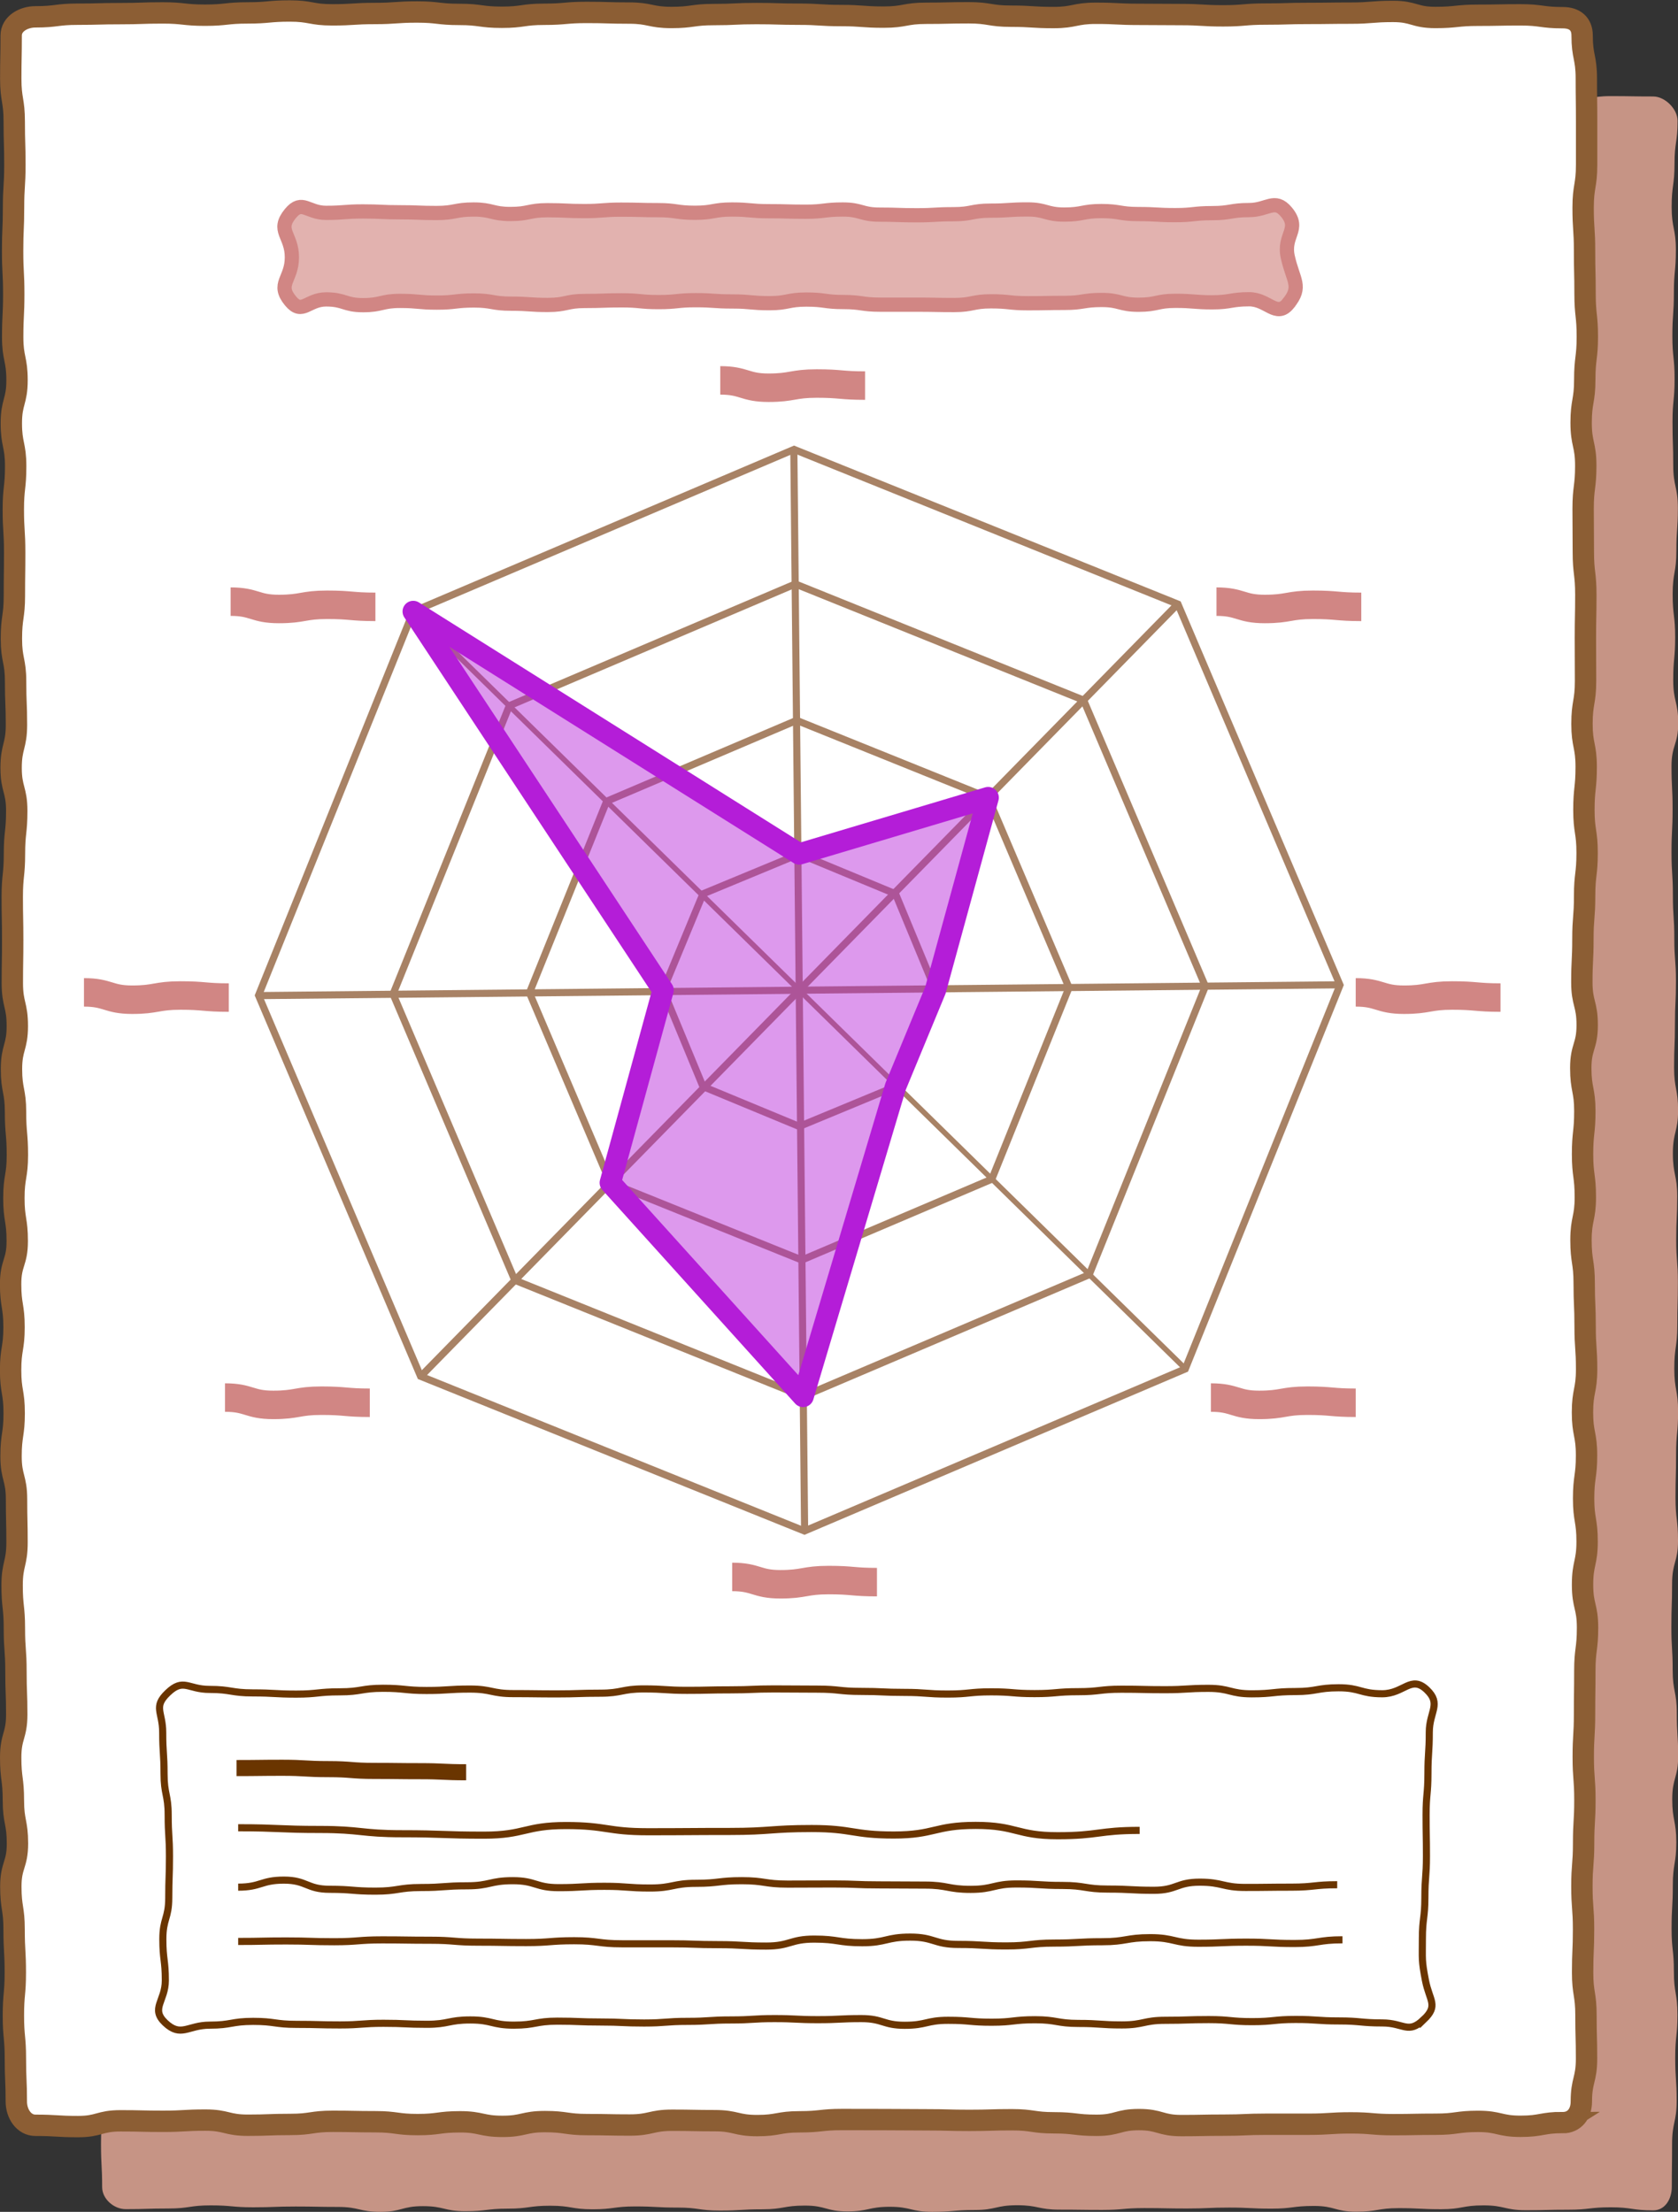
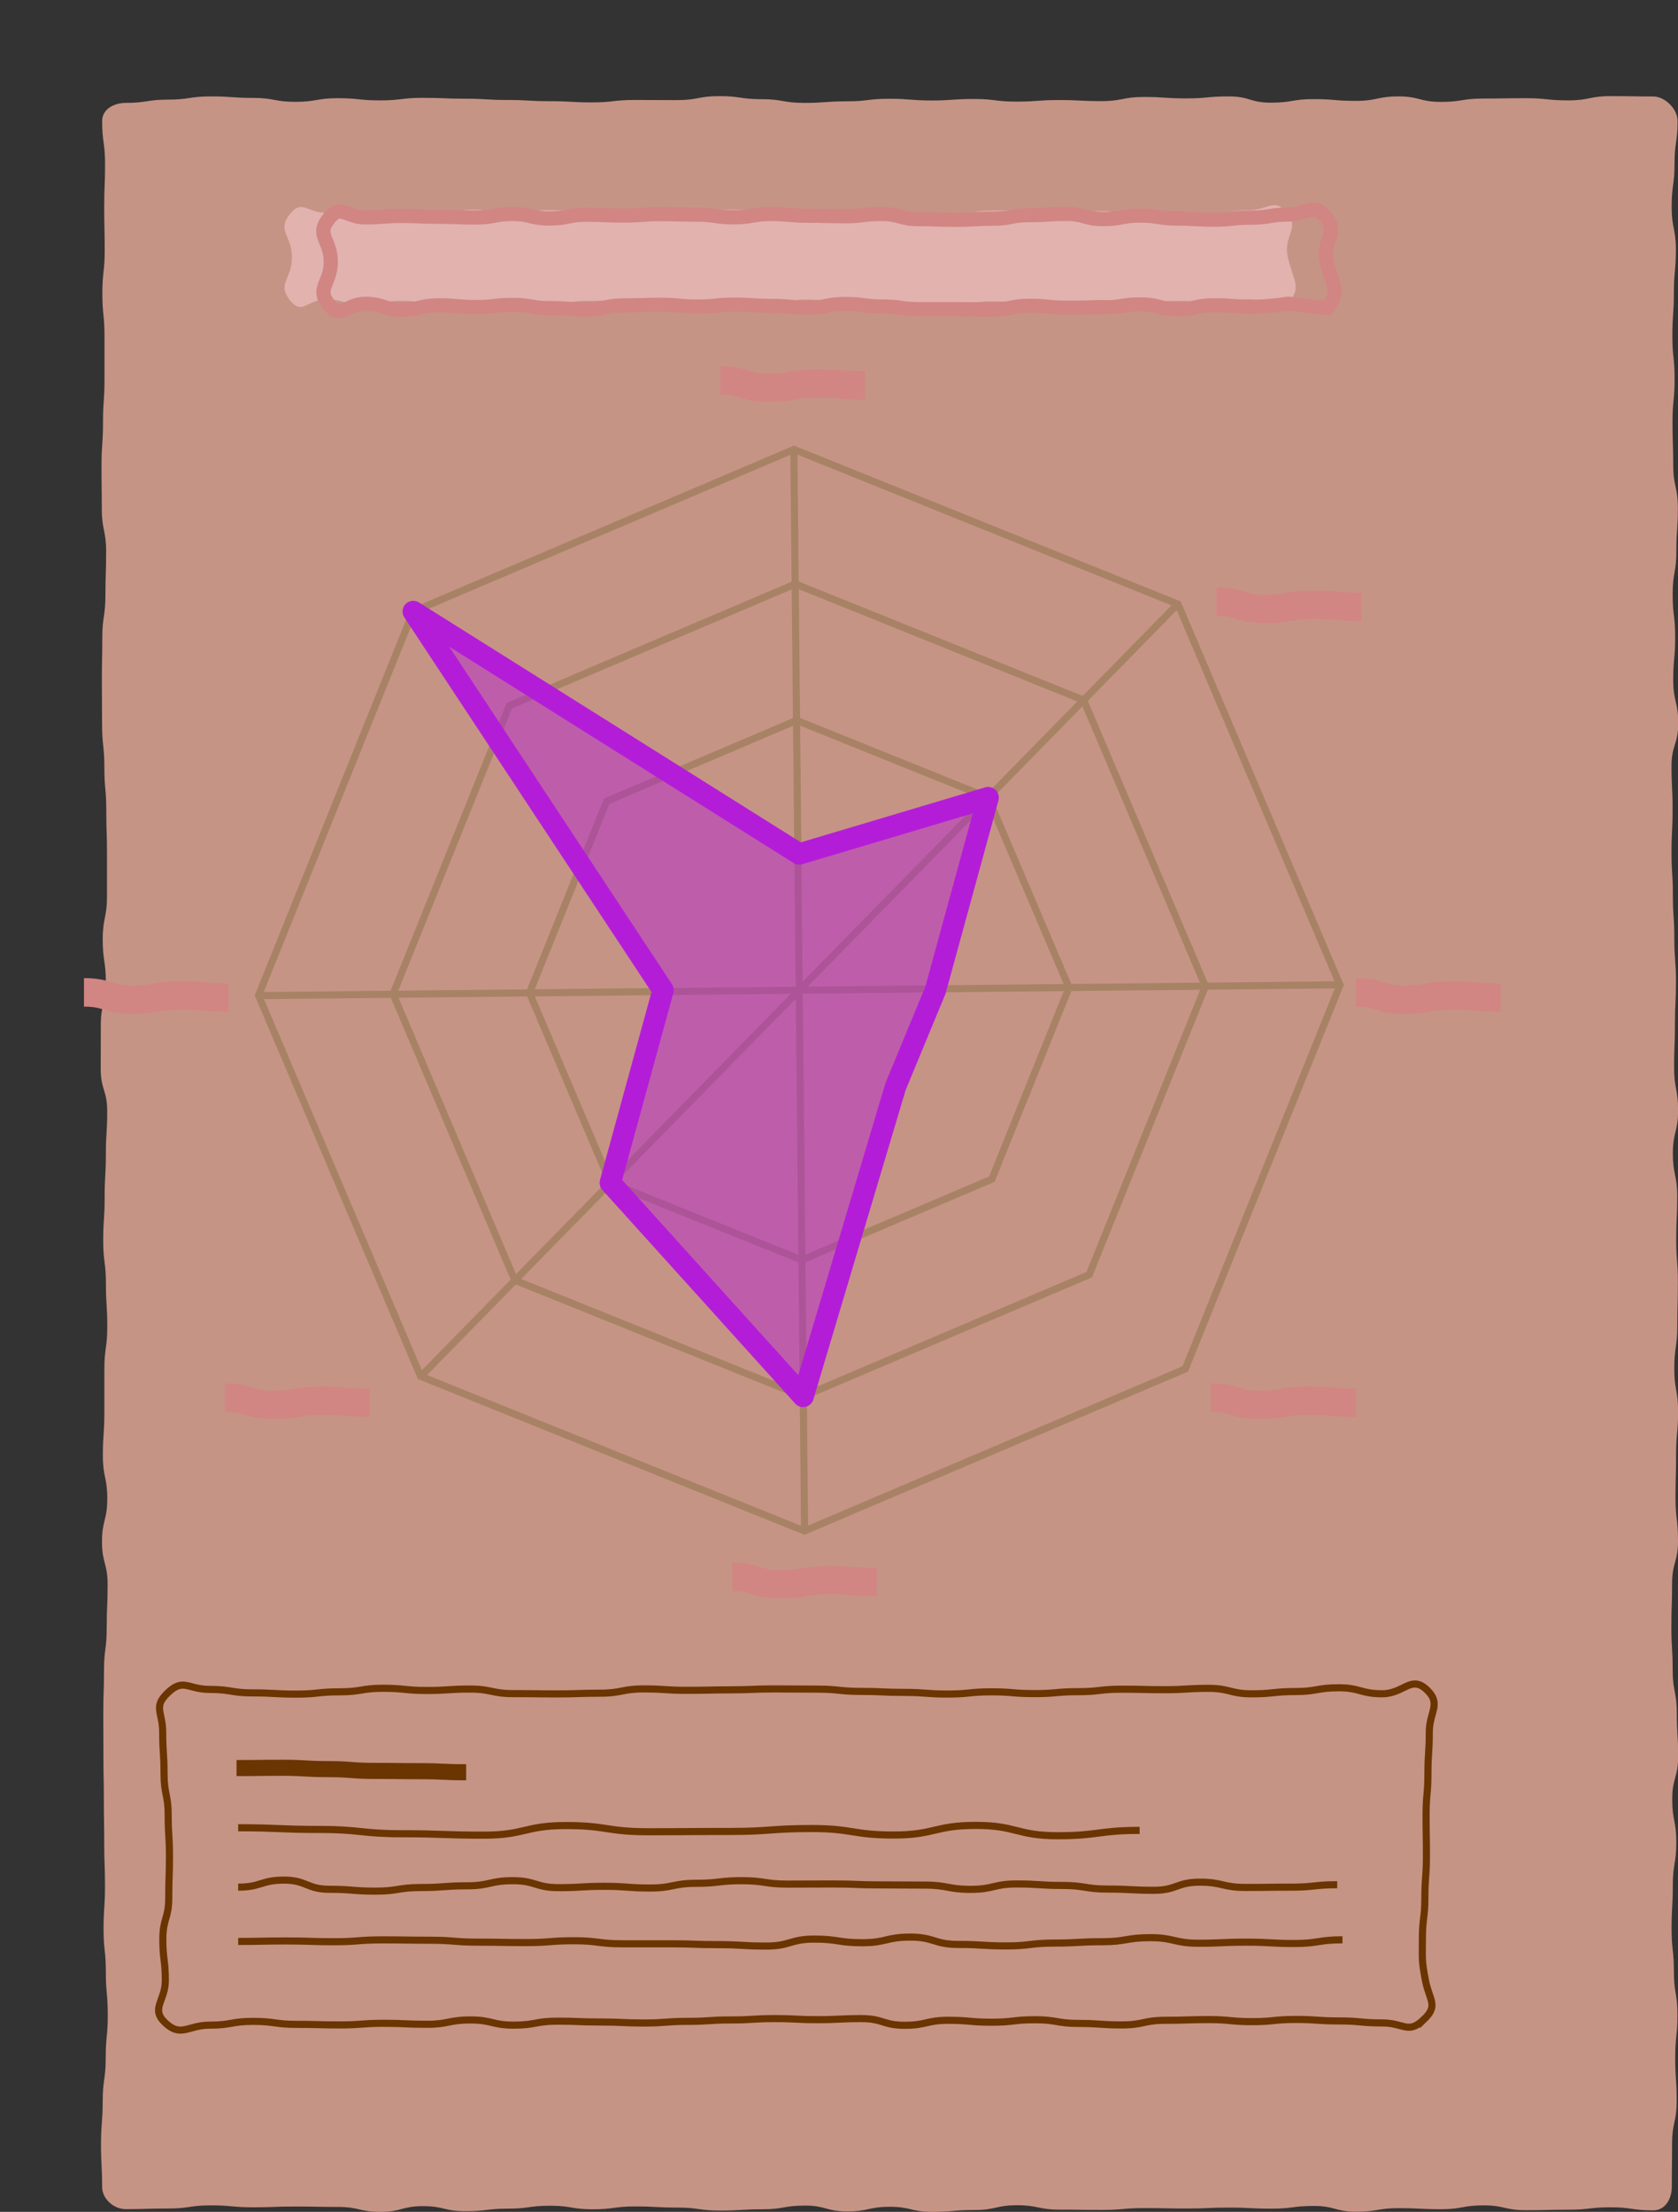
<svg xmlns="http://www.w3.org/2000/svg" id="_レイヤー_2" data-name="レイヤー_2" viewBox="0 0 235.6 310.5">
  <rect x="0" y="0" width="235.6" height="310.5" fill="#333333" stroke="none" />
  <defs>
    <style>
      .cls-1 {
        stroke-width: 4px;
      }

      .cls-1, .cls-2, .cls-3, .cls-4, .cls-5, .cls-6, .cls-7 {
        fill: none;
        stroke-miterlimit: 10;
      }

      .cls-1, .cls-3 {
        stroke: #d18684;
      }

      .cls-2, .cls-7 {
        stroke: #6a3500;
      }

      .cls-3 {
        stroke-width: 2px;
      }

      .cls-8 {
        fill: rgba(180, 29, 216, .45);
        stroke: #b41dd8;
        stroke-linecap: round;
        stroke-linejoin: round;
      }

      .cls-8, .cls-5 {
        stroke-width: 3px;
      }

      .cls-4, .cls-6 {
        stroke: #a88265;
      }

      .cls-9 {
        fill: #fff;
      }

      .cls-10 {
        fill: #e2b2af;
      }

      .cls-5 {
        stroke: #8c5e34;
      }

      .cls-6 {
        stroke-width: .75px;
      }

      .cls-7 {
        stroke-width: 2.26px;
      }

      .cls-11 {
        fill: #c69485;
      }
    </style>
  </defs>
  <g id="_お口の健康手帳__xFF9A__xFF70__xFF80__xFF9E__xFF70__xFF81__xFF6C__xFF70__xFF84_" data-name="お口の健康手帳__xFF9A__xFF70__xFF80__xFF9E__xFF70__xFF81__xFF6C__xFF70__xFF84_">
    <g>
      <path class="cls-11" d="M232.11,310.29c-2.98,0-2.98-.43-5.96-.43s-2.98.34-5.96.34-2.98.07-5.95.07-2.98-.68-5.95-.68-2.98.54-5.95.54-2.98-.15-5.95-.15-2.98.5-5.96.5-2.98-.81-5.95-.81-2.98.38-5.95.38-2.98-.15-5.95-.15-2.98.13-5.96.13-2.98-.06-5.95-.06-2.98.26-5.95.26-2.98-.04-5.96-.04-2.98-.62-5.95-.62-2.98.67-5.96.67-2.98.26-5.96.26-2.98-.71-5.96-.71-2.98.65-5.96.65-2.98-.82-5.96-.82-2.98.52-5.96.52-2.98.18-5.96.18-2.98-.42-5.96-.42-2.98-.16-5.96-.16-2.98.4-5.96.4-2.98-.5-5.96-.5-2.98.41-5.95.41-2.98.36-5.96.36-2.98-.71-5.96-.71-2.98.8-5.96.8-2.98-.69-5.96-.69-2.98-.06-5.96-.06-2.98.11-5.96.11-2.98-.27-5.96-.27-2.98.44-5.97.44-2.98.09-5.97.09c-1.66,0-3.3-1.44-3.3-3.09,0-3.02-.16-3.02-.16-6.04,0-3.02.24-3.02.24-6.04,0-3.02.42-3.02.42-6.04,0-3.02.29-3.02.29-6.04,0-3.02-.27-3.02-.27-6.04,0-3.02-.32-3.02-.32-6.04s.2-3.02.2-6.04c0-3.02-.11-3.02-.11-6.04,0-3.02-.05-3.02-.05-6.04,0-3.02-.06-3.02-.06-6.04,0-3.02-.02-3.02-.02-6.04s.1-3.02.1-6.04.38-3.02.38-6.04.13-3.02.13-6.04c0-3.02-.79-3.02-.79-6.04,0-3.02.74-3.02.74-6.04s-.62-3.02-.62-6.04c0-3.02.21-3.02.21-6.04q0-3.02,0-6.04c0-3.02.41-3.02.41-6.04,0-3.02-.19-3.02-.19-6.04,0-3.02-.38-3.02-.38-6.04,0-3.02.2-3.02.2-6.04,0-3.02.17-3.02.17-6.04,0-3.02.19-3.02.19-6.04,0-3.02-.91-3.02-.91-6.04,0-3.02.01-3.02.01-6.04,0-3.02.71-3.02.71-6.04,0-3.02-.44-3.02-.44-6.04s.6-3.02.6-6.04,0-3.02,0-6.04-.1-3.02-.1-6.05c0-3.02-.27-3.02-.27-6.04,0-3.02-.32-3.02-.32-6.05,0-3.02-.03-3.02-.03-6.05,0-3.02.06-3.02.06-6.05,0-3.02.44-3.02.44-6.05,0-3.02.1-3.02.1-6.05,0-3.02-.61-3.02-.61-6.04,0-3.02-.04-3.02-.04-6.04s.21-3.02.21-6.05c0-3.02.21-3.02.21-6.05s0-3.02,0-6.05c0-3.02-.3-3.02-.3-6.05,0-3.02.33-3.02.33-6.04,0-3.02-.07-3.02-.07-6.05,0-3.03.12-3.03.12-6.05,0-3.03-.41-3.03-.41-6.05,0-1.66,1.66-2.54,3.31-2.54,2.98,0,2.98-.46,5.96-.46s2.98-.45,5.96-.45,2.98.21,5.95.21,2.98.55,5.95.55,2.98-.51,5.95-.51,2.98.31,5.95.31,2.98-.36,5.96-.36,2.98.12,5.95.12,2.98.18,5.95.18,2.98.17,5.95.17,2.98.17,5.96.17,2.98-.34,5.95-.34,2.98.02,5.95.02,2.98-.56,5.96-.56,2.98.43,5.95.43,2.98.52,5.96.52,2.98-.22,5.96-.22,2.98-.36,5.96-.36,2.98.24,5.96.24,2.98-.21,5.96-.21,2.98.37,5.96.37,2.98-.22,5.96-.22,2.98.15,5.96.15,2.98-.58,5.96-.58,2.98.2,5.96.2,2.98-.28,5.96-.28,2.98.88,5.95.88,2.98-.5,5.96-.5,2.98.25,5.96.25,2.98-.63,5.96-.63,2.98.77,5.96.77,2.98-.47,5.96-.47,2.98-.05,5.96-.05,2.98.31,5.96.31,2.98-.6,5.97-.6,2.98.05,5.97.05c1.66,0,3.42,1.76,3.42,3.42,0,3.02-.43,3.02-.43,6.04,0,3.02-.4,3.02-.4,6.04s.59,3.02.59,6.04-.28,3.02-.28,6.04-.21,3.02-.21,6.04c0,3.02.31,3.02.31,6.04,0,3.02-.29,3.02-.29,6.04,0,3.02.1,3.02.1,6.04,0,3.02.65,3.02.65,6.04,0,3.02-.21,3.02-.21,6.04,0,3.02-.52,3.02-.52,6.04s.35,3.02.35,6.04c0,3.02-.27,3.02-.27,6.04s.7,3.02.7,6.04c0,3.02-.94,3.02-.94,6.04,0,3.02.15,3.02.15,6.04,0,3.02-.15,3.02-.15,6.04s.19,3.02.19,6.04.2,3.02.2,6.04c0,3.02.23,3.02.23,6.04,0,3.02-.14,3.02-.14,6.04,0,3.02-.12,3.02-.12,6.04s.56,3.02.56,6.04c0,3.02-.73,3.02-.73,6.04s.61,3.02.61,6.04-.14,3.02-.14,6.04c0,3.02.23,3.02.23,6.04,0,3.02-.08,3.02-.08,6.04s-.42,3.02-.42,6.04c0,3.02.53,3.02.53,6.04s-.28,3.02-.28,6.04c0,3.02-.08,3.02-.08,6.05,0,3.02.35,3.02.35,6.04,0,3.02-.83,3.02-.83,6.05s-.1,3.02-.1,6.05c0,3.02.18,3.02.18,6.05,0,3.02.58,3.02.58,6.05,0,3.02.19,3.02.19,6.05s-.83,3.02-.83,6.04c0,3.02.57,3.02.57,6.04,0,3.02-.49,3.02-.49,6.05s-.17,3.02-.17,6.05.32,3.02.32,6.05c0,3.02.5,3.02.5,6.05,0,3.02-.31,3.02-.31,6.04,0,3.02.2,3.02.2,6.05,0,3.03-.64,3.03-.64,6.05s-.04,3.03-.04,6.05c0,1.66-.93,3.28-2.59,3.28Z" />
      <g>
-         <path class="cls-9" d="M219.45,297.96c-2.98,0-2.98.53-5.96.53s-2.98-.69-5.96-.69-2.98.4-5.95.4-2.98.06-5.95.06-2.98-.25-5.95-.25-2.98.19-5.95.19-2.98,0-5.96,0-2.98.13-5.95.13-2.98.06-5.95.06-2.98-.84-5.95-.84-2.98.8-5.96.8-2.98-.35-5.95-.35-2.98-.43-5.95-.43-2.98.09-5.96.09-2.98-.08-5.95-.08-2.98-.03-5.96-.03-2.98-.01-5.96-.01-2.98.32-5.96.32-2.98.53-5.96.53-2.98-.69-5.96-.69-2.98-.06-5.96-.06-2.98.67-5.96.67-2.98-.06-5.96-.06-2.98-.42-5.96-.42-2.98.67-5.96.67-2.98-.64-5.96-.64-2.98.39-5.95.39-2.98-.4-5.96-.4-2.98-.06-5.96-.06-2.98.44-5.96.44-2.98.11-5.96.11-2.98-.72-5.96-.72-2.98.17-5.96.17-2.98-.07-5.96-.07-2.98.81-5.97.81-2.98-.18-5.97-.18c-1.66,0-2.69-1.66-2.69-3.32,0-3.02-.13-3.02-.13-6.04s-.28-3.02-.28-6.04.27-3.02.27-6.04-.17-3.02-.17-6.04-.46-3.02-.46-6.04.93-3.02.93-6.04-.57-3.02-.57-6.04-.38-3.02-.38-6.04.85-3.02.85-6.04-.11-3.02-.11-6.04-.22-3.02-.22-6.04-.32-3.02-.32-6.04.69-3.02.69-6.04-.07-3.02-.07-6.04-.77-3.02-.77-6.04.44-3.02.44-6.04-.5-3.02-.5-6.04.48-3.02.48-6.04-.48-3.02-.48-6.04.93-3.02.93-6.04-.47-3.02-.47-6.04.49-3.02.49-6.04-.26-3.02-.26-6.04-.57-3.02-.57-6.04.82-3.02.82-6.04-.7-3.02-.7-6.04.05-3.02.05-6.04-.06-3.02-.06-6.04.31-3.02.31-6.04.32-3.02.32-6.04-.79-3.02-.79-6.04.75-3.02.75-6.05-.12-3.02-.12-6.04-.59-3.02-.59-6.05.42-3.02.42-6.05.04-3.02.04-6.05-.19-3.02-.19-6.05.33-3.02.33-6.05-.61-3.02-.61-6.04.8-3.02.8-6.04-.61-3.02-.61-6.05.15-3.02.15-6.05-.16-3.02-.16-6.05.13-3.02.13-6.05.19-3.02.19-6.04-.09-3.02-.09-6.05-.49-3.03-.49-6.05.06-3.03.06-6.05c0-1.66,1.75-2.62,3.4-2.62,2.98,0,2.98-.37,5.96-.37s2.98-.08,5.96-.08,2.98-.1,5.95-.1,2.98.32,5.95.32,2.98-.32,5.95-.32,2.98-.27,5.95-.27,2.98.54,5.96.54,2.98-.19,5.95-.19,2.98-.21,5.95-.21,2.98.34,5.95.34,2.98.4,5.96.4,2.98-.42,5.95-.42,2.98-.26,5.95-.26,2.98.09,5.96.09,2.98.62,5.95.62,2.98-.41,5.96-.41,2.98-.14,5.96-.14,2.98.09,5.96.09,2.98.19,5.96.19,2.98.22,5.96.22,2.98-.54,5.96-.54,2.98-.07,5.96-.07,2.98.48,5.96.48,2.98.19,5.96.19,2.98-.6,5.96-.6,2.98.15,5.96.15,2.98.03,5.95.03,2.98.18,5.96.18,2.98-.25,5.96-.25,2.98-.09,5.96-.09,2.98-.04,5.96-.04,2.98-.24,5.96-.24,2.98.85,5.96.85,2.98-.31,5.96-.31,2.98-.06,5.97-.06,2.98.4,5.97.4c1.66,0,2.7.85,2.7,2.5,0,3.02.59,3.02.59,6.04s.04,3.02.04,6.04,0,3.02,0,6.04-.49,3.02-.49,6.04.2,3.02.2,6.04.07,3.02.07,6.04.32,3.02.32,6.04-.36,3.02-.36,6.04-.51,3.02-.51,6.04.65,3.02.65,6.04-.37,3.02-.37,6.04.03,3.02.03,6.04.35,3.02.35,6.04-.06,3.02-.06,6.04.02,3.02.02,6.04-.5,3.02-.5,6.04.59,3.02.59,6.04-.32,3.02-.32,6.04.45,3.02.45,6.04-.35,3.02-.35,6.04-.24,3.02-.24,6.04-.15,3.02-.15,6.04.75,3.02.75,6.04-.9,3.02-.9,6.04.57,3.02.57,6.04-.32,3.02-.32,6.04.39,3.02.39,6.04-.61,3.02-.61,6.04.45,3.02.45,6.04.13,3.02.13,6.04.21,3.02.21,6.04-.58,3.02-.58,6.05.57,3.02.57,6.04-.41,3.02-.41,6.05.49,3.02.49,6.05-.64,3.02-.64,6.05.7,3.02.7,6.05-.38,3.02-.38,6.05-.04,3.02-.04,6.04-.18,3.02-.18,6.04.23,3.02.23,6.05-.18,3.02-.18,6.05-.24,3.02-.24,6.05.23,3.02.23,6.05-.13,3.02-.13,6.04.47,3.02.47,6.05.08,3.03.08,6.05-.73,3.03-.73,6.05c0,1.66-.95,2.95-2.61,2.95Z" />
-         <path class="cls-5" d="M219.45,297.96c-2.98,0-2.98.53-5.96.53s-2.98-.69-5.96-.69-2.98.4-5.95.4-2.98.06-5.95.06-2.98-.25-5.95-.25-2.98.19-5.95.19-2.98,0-5.96,0-2.98.13-5.95.13-2.98.06-5.95.06-2.98-.84-5.95-.84-2.98.8-5.96.8-2.98-.35-5.95-.35-2.98-.43-5.95-.43-2.98.09-5.96.09-2.98-.08-5.95-.08-2.98-.03-5.96-.03-2.98-.01-5.96-.01-2.98.32-5.96.32-2.98.53-5.96.53-2.98-.69-5.96-.69-2.98-.06-5.96-.06-2.98.67-5.96.67-2.98-.06-5.96-.06-2.98-.42-5.96-.42-2.98.67-5.96.67-2.98-.64-5.96-.64-2.98.39-5.95.39-2.98-.4-5.96-.4-2.98-.06-5.96-.06-2.98.44-5.96.44-2.98.11-5.96.11-2.98-.72-5.96-.72-2.98.17-5.96.17-2.98-.07-5.96-.07-2.98.81-5.97.81-2.98-.18-5.97-.18c-1.66,0-2.69-1.66-2.69-3.32,0-3.02-.13-3.02-.13-6.04s-.28-3.02-.28-6.04.27-3.02.27-6.04-.17-3.02-.17-6.04-.46-3.02-.46-6.04.93-3.02.93-6.04-.57-3.02-.57-6.04-.38-3.02-.38-6.04.85-3.02.85-6.04-.11-3.02-.11-6.04-.22-3.02-.22-6.04-.32-3.02-.32-6.04.69-3.02.69-6.04-.07-3.02-.07-6.04-.77-3.02-.77-6.04.44-3.02.44-6.04-.5-3.02-.5-6.04.48-3.02.48-6.04-.48-3.02-.48-6.04.93-3.02.93-6.04-.47-3.02-.47-6.04.49-3.02.49-6.04-.26-3.02-.26-6.04-.57-3.02-.57-6.04.82-3.02.82-6.04-.7-3.02-.7-6.04.05-3.02.05-6.04-.06-3.02-.06-6.04.31-3.02.31-6.04.32-3.02.32-6.04-.79-3.02-.79-6.04.75-3.02.75-6.05-.12-3.02-.12-6.04-.59-3.02-.59-6.05.42-3.02.42-6.05.04-3.02.04-6.05-.19-3.02-.19-6.05.33-3.02.33-6.05-.61-3.02-.61-6.04.8-3.02.8-6.04-.61-3.02-.61-6.05.15-3.02.15-6.05-.16-3.02-.16-6.05.13-3.02.13-6.05.19-3.02.19-6.04-.09-3.02-.09-6.05-.49-3.03-.49-6.05.06-3.03.06-6.05c0-1.66,1.75-2.62,3.4-2.62,2.98,0,2.98-.37,5.96-.37s2.98-.08,5.96-.08,2.98-.1,5.95-.1,2.98.32,5.95.32,2.98-.32,5.95-.32,2.98-.27,5.95-.27,2.98.54,5.96.54,2.98-.19,5.95-.19,2.98-.21,5.95-.21,2.98.34,5.95.34,2.98.4,5.96.4,2.98-.42,5.95-.42,2.98-.26,5.95-.26,2.98.09,5.96.09,2.98.62,5.95.62,2.98-.41,5.96-.41,2.98-.14,5.96-.14,2.98.09,5.96.09,2.98.19,5.96.19,2.98.22,5.96.22,2.98-.54,5.96-.54,2.98-.07,5.96-.07,2.98.48,5.96.48,2.98.19,5.96.19,2.98-.6,5.96-.6,2.98.15,5.96.15,2.98.03,5.95.03,2.98.18,5.96.18,2.98-.25,5.96-.25,2.98-.09,5.96-.09,2.98-.04,5.96-.04,2.98-.24,5.96-.24,2.98.85,5.96.85,2.98-.31,5.96-.31,2.98-.06,5.97-.06,2.98.4,5.97.4c1.66,0,2.7.85,2.7,2.5,0,3.02.59,3.02.59,6.04s.04,3.02.04,6.04,0,3.02,0,6.04-.49,3.02-.49,6.04.2,3.02.2,6.04.07,3.02.07,6.04.32,3.02.32,6.04-.36,3.02-.36,6.04-.51,3.02-.51,6.04.65,3.02.65,6.04-.37,3.02-.37,6.04.03,3.02.03,6.04.35,3.02.35,6.04-.06,3.02-.06,6.04.02,3.02.02,6.04-.5,3.02-.5,6.04.59,3.02.59,6.04-.32,3.02-.32,6.04.45,3.02.45,6.04-.35,3.02-.35,6.04-.24,3.02-.24,6.04-.15,3.02-.15,6.04.75,3.02.75,6.04-.9,3.02-.9,6.04.57,3.02.57,6.04-.32,3.02-.32,6.04.39,3.02.39,6.04-.61,3.02-.61,6.04.45,3.02.45,6.04.13,3.02.13,6.04.21,3.02.21,6.04-.58,3.02-.58,6.05.57,3.02.57,6.04-.41,3.02-.41,6.05.49,3.02.49,6.05-.64,3.02-.64,6.05.7,3.02.7,6.05-.38,3.02-.38,6.05-.04,3.02-.04,6.04-.18,3.02-.18,6.04.23,3.02.23,6.05-.18,3.02-.18,6.05-.24,3.02-.24,6.05.23,3.02.23,6.05-.13,3.02-.13,6.04.47,3.02.47,6.05.08,3.03.08,6.05-.73,3.03-.73,6.05c0,1.66-.95,2.95-2.61,2.95Z" />
-       </g>
+         </g>
      <g>
        <path class="cls-2" d="M199.9,283.51c-2.2,2.1-2.76.47-5.81.47s-3.05-.28-6.09-.28-3.05-.21-6.09-.21-3.05.31-6.1.31-3.05-.29-6.09-.29-3.05.1-6.1.1-3.05.65-6.1.65-3.05-.21-6.09-.21-3.05-.52-6.1-.52-3.05.35-6.1.35-3.05-.27-6.1-.27-3.05.7-6.1.7-3.05-.94-6.1-.94-3.05.15-6.1.15-3.05-.15-6.1-.15-3.05.19-6.1.19-3.05.2-6.1.2-3.05.23-6.1.23-3.05-.14-6.1-.14-3.05-.12-6.09-.12-3.05.56-6.1.56-3.05-.73-6.1-.73-3.05.61-6.1.61-3.05-.14-6.1-.14-3.05.23-6.1.23-3.05-.08-6.1-.08-3.05-.42-6.1-.42-3.05.53-6.11.53-4.02,1.77-6.24-.33c-2.1-2,.02-3.04.02-5.94s-.35-2.9-.35-5.8c0-2.9.83-2.9.83-5.8,0-2.9.1-2.9.1-5.81s-.18-2.9-.18-5.8c0-2.9-.58-2.9-.58-5.81,0-2.91-.19-2.91-.19-5.81,0-2.91-1.38-3.55.72-5.56,2.2-2.1,2.81-.47,5.85-.47s3.05.49,6.09.49,3.05.17,6.09.17,3.05-.32,6.1-.32,3.05-.5,6.09-.5,3.05.31,6.1.31,3.05-.2,6.1-.2,3.05.64,6.09.64,3.05.04,6.1.04,3.05-.1,6.1-.1,3.05-.6,6.1-.6,3.05.2,6.1.2,3.05-.07,6.1-.07,3.05-.13,6.1-.13,3.05.03,6.1.03,3.05.32,6.1.32,3.05.14,6.1.14,3.05.23,6.1.23,3.05-.31,6.1-.31,3.05.25,6.09.25,3.05-.27,6.1-.27,3.05-.35,6.1-.35,3.05.07,6.1.07,3.05-.19,6.1-.19,3.05.77,6.1.77,3.05-.32,6.1-.32,3.05-.53,6.1-.53,3.05.84,6.11.84,4.04-2.67,6.26-.56c2.1,2,.35,3.06.35,5.96s-.19,2.9-.19,5.8c0,2.9-.26,2.9-.26,5.8,0,2.9.05,2.9.05,5.81,0,2.9-.22,2.9-.22,5.8s-.35,2.9-.35,5.81c0,2.91-.12,2.97.43,5.82.57,2.9,1.86,3.5-.24,5.51Z" />
        <path class="cls-2" d="M33.44,256.58c5.75,0,5.75.24,11.5.24s5.75.6,11.51.6,5.75.2,11.5.2,5.75-1.35,11.51-1.35,5.75.87,11.51.87,5.75-.04,11.5-.04,5.75-.41,11.5-.41,5.75.91,11.51.91,5.75-1.35,11.51-1.35,5.76,1.45,11.51,1.45,5.76-.75,11.51-.75" />
        <path class="cls-2" d="M33.44,264.92c3.21,0,3.21-.99,6.42-.99s3.21,1.29,6.43,1.29,3.21.26,6.42.26,3.21-.51,6.43-.51,3.21-.24,6.43-.24,3.21-.72,6.43-.72,3.21.98,6.43.98,3.21-.19,6.43-.19,3.21.24,6.43.24,3.21-.66,6.43-.66,3.21-.37,6.43-.37,3.21.48,6.43.48,3.21-.02,6.43-.02,3.21.13,6.43.13,3.21.03,6.42.03,3.21.6,6.43.6,3.21-.76,6.43-.76,3.21.21,6.43.21,3.21.51,6.43.51,3.22.17,6.43.17,3.21-1.14,6.43-1.14,3.22.74,6.43.74,3.22-.04,6.44-.04,3.22-.34,6.44-.34" />
        <path class="cls-2" d="M33.44,272.54c3.37,0,3.37-.07,6.74-.07s3.37.11,6.74.11,3.37-.26,6.74-.26,3.37.05,6.74.05,3.37.27,6.74.27,3.37.06,6.74.06,3.37-.26,6.74-.26,3.37.43,6.74.43,3.37,0,6.74,0,3.37.12,6.74.12,3.37.2,6.74.2,3.37-.98,6.74-.98,3.37.51,6.74.51,3.37-.79,6.74-.79,3.37,1.03,6.74,1.03,3.37.21,6.74.21,3.37-.4,6.74-.4,3.37-.19,6.74-.19,3.37-.57,6.74-.57,3.37.78,6.74.78,3.37-.15,6.75-.15,3.38.19,6.75.19,3.38-.52,6.75-.52" />
        <path class="cls-7" d="M33.21,248.2c3.22,0,3.22-.04,6.45-.04s3.22.19,6.44.19,3.22.25,6.45.25,3.23.04,6.45.04,3.23.15,6.45.15" />
      </g>
-       <path class="cls-1" d="M32.38,84.46c3.39,0,3.39,1.03,6.77,1.03s3.39-.59,6.78-.59,3.39.29,6.78.29" />
      <path class="cls-1" d="M170.8,84.46c3.39,0,3.39,1.03,6.77,1.03s3.39-.59,6.78-.59,3.39.29,6.78.29" />
      <path class="cls-1" d="M31.59,196.19c3.39,0,3.39,1.03,6.77,1.03s3.39-.59,6.78-.59,3.39.29,6.78.29" />
      <path class="cls-1" d="M170.02,196.19c3.39,0,3.39,1.03,6.77,1.03s3.39-.59,6.78-.59,3.39.29,6.78.29" />
      <path class="cls-1" d="M101.13,53.4c3.39,0,3.39,1.03,6.77,1.03s3.39-.59,6.78-.59,3.39.29,6.78.29" />
      <path class="cls-1" d="M102.8,221.37c3.39,0,3.39,1.03,6.77,1.03s3.39-.59,6.78-.59,3.39.29,6.78.29" />
      <path class="cls-1" d="M190.35,139.31c3.39,0,3.39,1.03,6.77,1.03s3.39-.59,6.78-.59,3.39.29,6.78.29" />
      <path class="cls-1" d="M11.79,139.31c3.39,0,3.39,1.03,6.77,1.03s3.39-.59,6.78-.59,3.39.29,6.78.29" />
      <g>
        <path class="cls-10" d="M180.86,42.64c-1.65,2-2.87-.63-5.46-.63s-2.59.43-5.18.43-2.59-.21-5.18-.21-2.59.55-5.18.55-2.59-.67-5.18-.67-2.59.41-5.18.41-2.59.05-5.18.05-2.59-.27-5.18-.27-2.59.52-5.18.52-2.59-.05-5.18-.05-2.59,0-5.19,0-2.59-.37-5.18-.37-2.59-.35-5.19-.35-2.59.51-5.19.51-2.59-.24-5.19-.24-2.59-.18-5.18-.18-2.59.27-5.19.27-2.59-.25-5.18-.25-2.59.09-5.18.09-2.59.56-5.19.56-2.59-.18-5.19-.18-2.59-.45-5.19-.45c-2.59,0-2.59.3-5.19.3s-2.59-.24-5.19-.24-2.59.6-5.19.6-2.6-.81-5.19-.81-3.34,2.22-4.99.22c-2-2.43.19-2.98.19-6.13s-2.21-3.72-.21-6.15c1.65-2,2.41-.09,5-.09s2.59-.2,5.18-.2,2.59.12,5.18.12,2.59.1,5.18.1,2.59-.49,5.18-.49,2.59.63,5.18.63,2.59-.53,5.18-.53,2.59.12,5.18.12,2.59-.2,5.18-.2,2.59.07,5.18.07,2.59.37,5.19.37,2.59-.46,5.18-.46,2.59.24,5.19.24,2.59.07,5.19.07,2.59-.31,5.19-.31,2.59.72,5.18.72,2.59.09,5.19.09,2.59-.15,5.18-.15,2.59-.5,5.18-.5,2.59-.17,5.19-.17,2.59.72,5.19.72,2.59-.49,5.19-.49,2.59.42,5.19.42,2.59.15,5.19.15,2.59-.28,5.19-.28,2.6-.43,5.19-.43,3.59-1.71,5.24.29c2,2.43-.5,3.21.18,6.28.74,3.37,2.05,4.14.05,6.57Z" />
-         <path class="cls-3" d="M180.86,42.64c-1.65,2-2.87-.63-5.46-.63s-2.59.43-5.18.43-2.59-.21-5.18-.21-2.59.55-5.18.55-2.59-.67-5.18-.67-2.59.41-5.18.41-2.59.05-5.18.05-2.59-.27-5.18-.27-2.59.52-5.18.52-2.59-.05-5.18-.05-2.59,0-5.19,0-2.59-.37-5.18-.37-2.59-.35-5.19-.35-2.59.51-5.19.51-2.59-.24-5.19-.24-2.59-.18-5.18-.18-2.59.27-5.19.27-2.59-.25-5.18-.25-2.59.09-5.18.09-2.59.56-5.19.56-2.59-.18-5.19-.18-2.59-.45-5.19-.45c-2.59,0-2.59.3-5.19.3s-2.59-.24-5.19-.24-2.59.6-5.19.6-2.6-.81-5.19-.81-3.34,2.22-4.99.22c-2-2.43.19-2.98.19-6.13s-2.21-3.72-.21-6.15c1.65-2,2.41-.09,5-.09s2.59-.2,5.18-.2,2.59.12,5.18.12,2.59.1,5.18.1,2.59-.49,5.18-.49,2.59.63,5.18.63,2.59-.53,5.18-.53,2.59.12,5.18.12,2.59-.2,5.18-.2,2.59.07,5.18.07,2.59.37,5.19.37,2.59-.46,5.18-.46,2.59.24,5.19.24,2.59.07,5.19.07,2.59-.31,5.19-.31,2.59.72,5.18.72,2.59.09,5.19.09,2.59-.15,5.18-.15,2.59-.5,5.18-.5,2.59-.17,5.19-.17,2.59.72,5.19.72,2.59-.49,5.19-.49,2.59.42,5.19.42,2.59.15,5.19.15,2.59-.28,5.19-.28,2.6-.43,5.19-.43,3.59-1.71,5.24.29c2,2.43-.5,3.21.18,6.28.74,3.37,2.05,4.14.05,6.57Z" />
+         <path class="cls-3" d="M180.86,42.64s-2.59.43-5.18.43-2.59-.21-5.18-.21-2.59.55-5.18.55-2.59-.67-5.18-.67-2.59.41-5.18.41-2.59.05-5.18.05-2.59-.27-5.18-.27-2.59.52-5.18.52-2.59-.05-5.18-.05-2.59,0-5.19,0-2.59-.37-5.18-.37-2.59-.35-5.19-.35-2.59.51-5.19.51-2.59-.24-5.19-.24-2.59-.18-5.18-.18-2.59.27-5.19.27-2.59-.25-5.18-.25-2.59.09-5.18.09-2.59.56-5.19.56-2.59-.18-5.19-.18-2.59-.45-5.19-.45c-2.59,0-2.59.3-5.19.3s-2.59-.24-5.19-.24-2.59.6-5.19.6-2.6-.81-5.19-.81-3.34,2.22-4.99.22c-2-2.43.19-2.98.19-6.13s-2.21-3.72-.21-6.15c1.65-2,2.41-.09,5-.09s2.59-.2,5.18-.2,2.59.12,5.18.12,2.59.1,5.18.1,2.59-.49,5.18-.49,2.59.63,5.18.63,2.59-.53,5.18-.53,2.59.12,5.18.12,2.59-.2,5.18-.2,2.59.07,5.18.07,2.59.37,5.19.37,2.59-.46,5.18-.46,2.59.24,5.19.24,2.59.07,5.19.07,2.59-.31,5.19-.31,2.59.72,5.18.72,2.59.09,5.19.09,2.59-.15,5.18-.15,2.59-.5,5.18-.5,2.59-.17,5.19-.17,2.59.72,5.19.72,2.59-.49,5.19-.49,2.59.42,5.19.42,2.59.15,5.19.15,2.59-.28,5.19-.28,2.6-.43,5.19-.43,3.59-1.71,5.24.29c2,2.43-.5,3.21.18,6.28.74,3.37,2.05,4.14.05,6.57Z" />
      </g>
      <g>
        <polygon class="cls-4" points="111.49 63.09 58.02 85.84 36.3 139.73 59.05 193.2 112.95 214.92 166.42 192.17 188.14 138.28 165.39 84.81 111.49 63.09" />
        <polygon class="cls-4" points="111.67 81.98 71.51 99.07 55.19 139.55 72.28 179.72 112.76 196.03 152.93 178.94 169.24 138.46 152.15 98.29 111.67 81.98" />
        <polygon class="cls-4" points="111.85 101.13 85.18 112.48 74.34 139.37 85.69 166.04 112.58 176.88 139.26 165.53 150.09 138.64 138.74 111.97 111.85 101.13" />
-         <polygon class="cls-4" points="112.22 119.88 98.7 125.48 93.1 139 98.7 152.53 112.22 158.13 125.74 152.53 131.34 139 125.74 125.48 112.22 119.88" />
-         <polyline class="cls-6" points="58.16 86.02 112.22 139 166.27 191.99" />
        <line class="cls-4" x1="36.53" y1="139.76" x2="187.91" y2="138.25" />
        <line class="cls-4" x1="59.23" y1="193.06" x2="165.21" y2="84.95" />
        <line class="cls-4" x1="112.97" y1="214.7" x2="111.46" y2="63.31" />
      </g>
      <polygon class="cls-8" points="58.02 85.84 93.1 139 85.69 166.04 112.76 196.03 125.74 152.53 131.34 139 138.74 111.97 112.22 119.88 58.02 85.84" />
    </g>
  </g>
</svg>